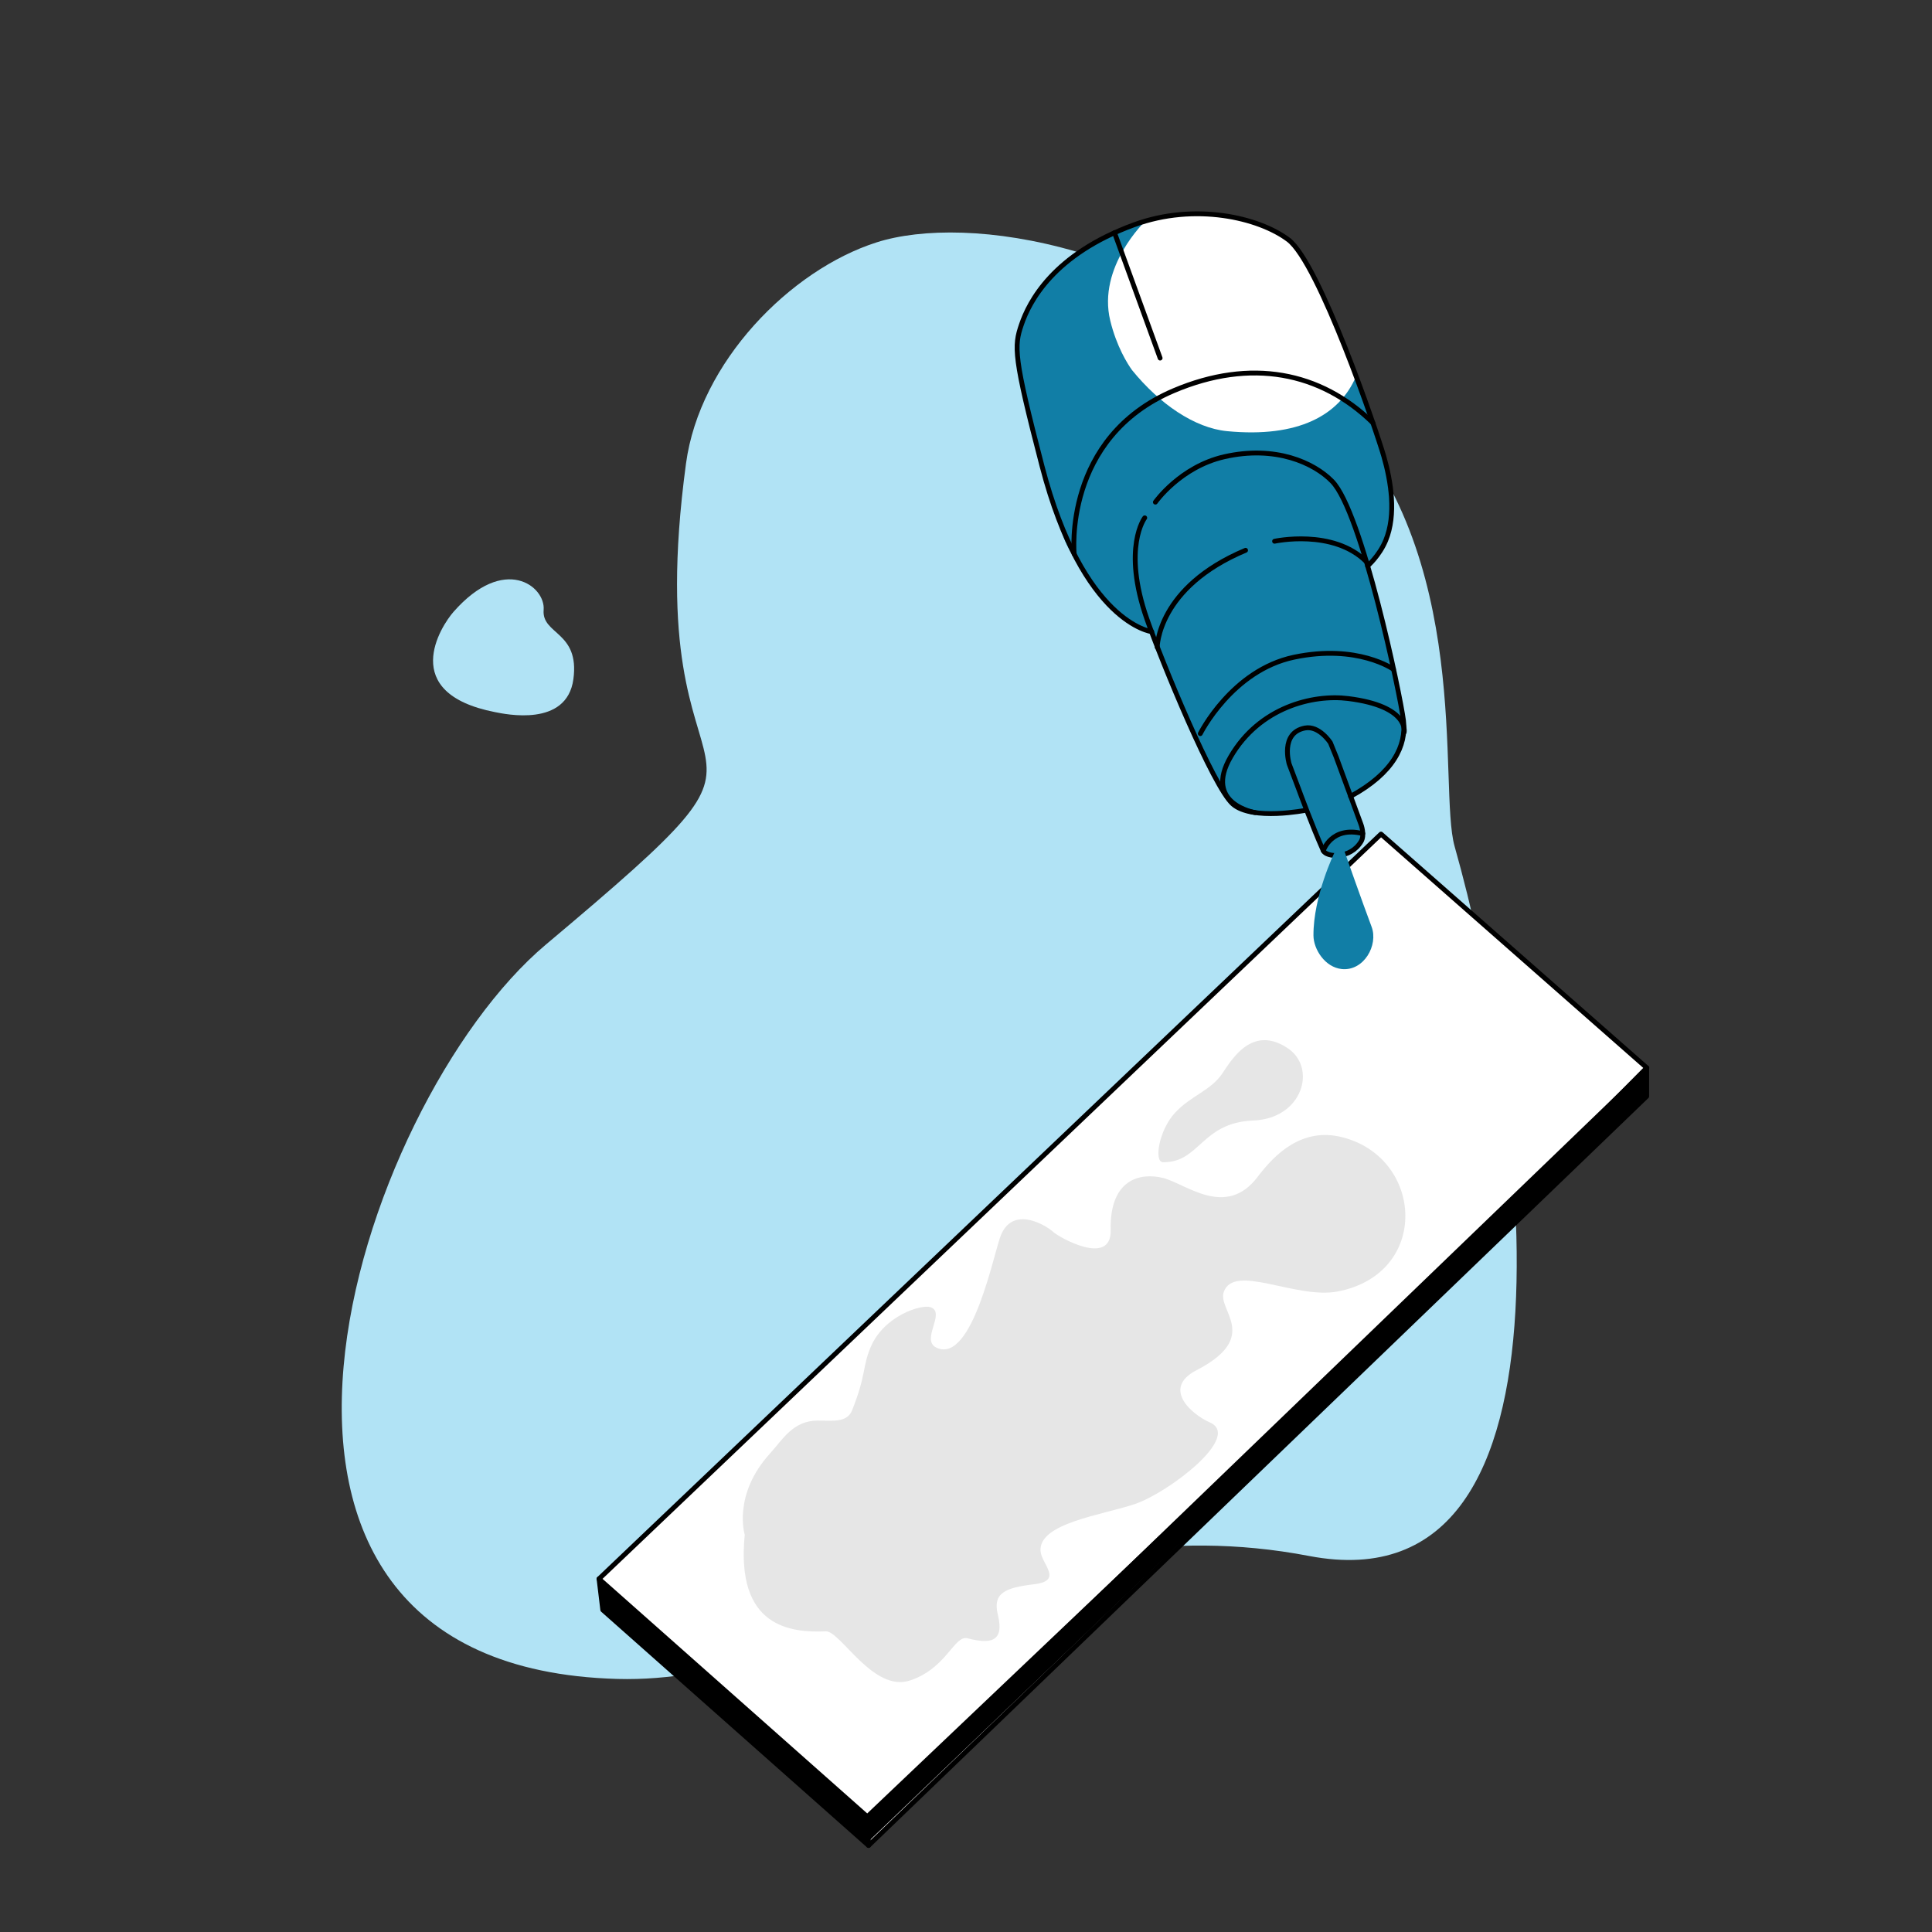
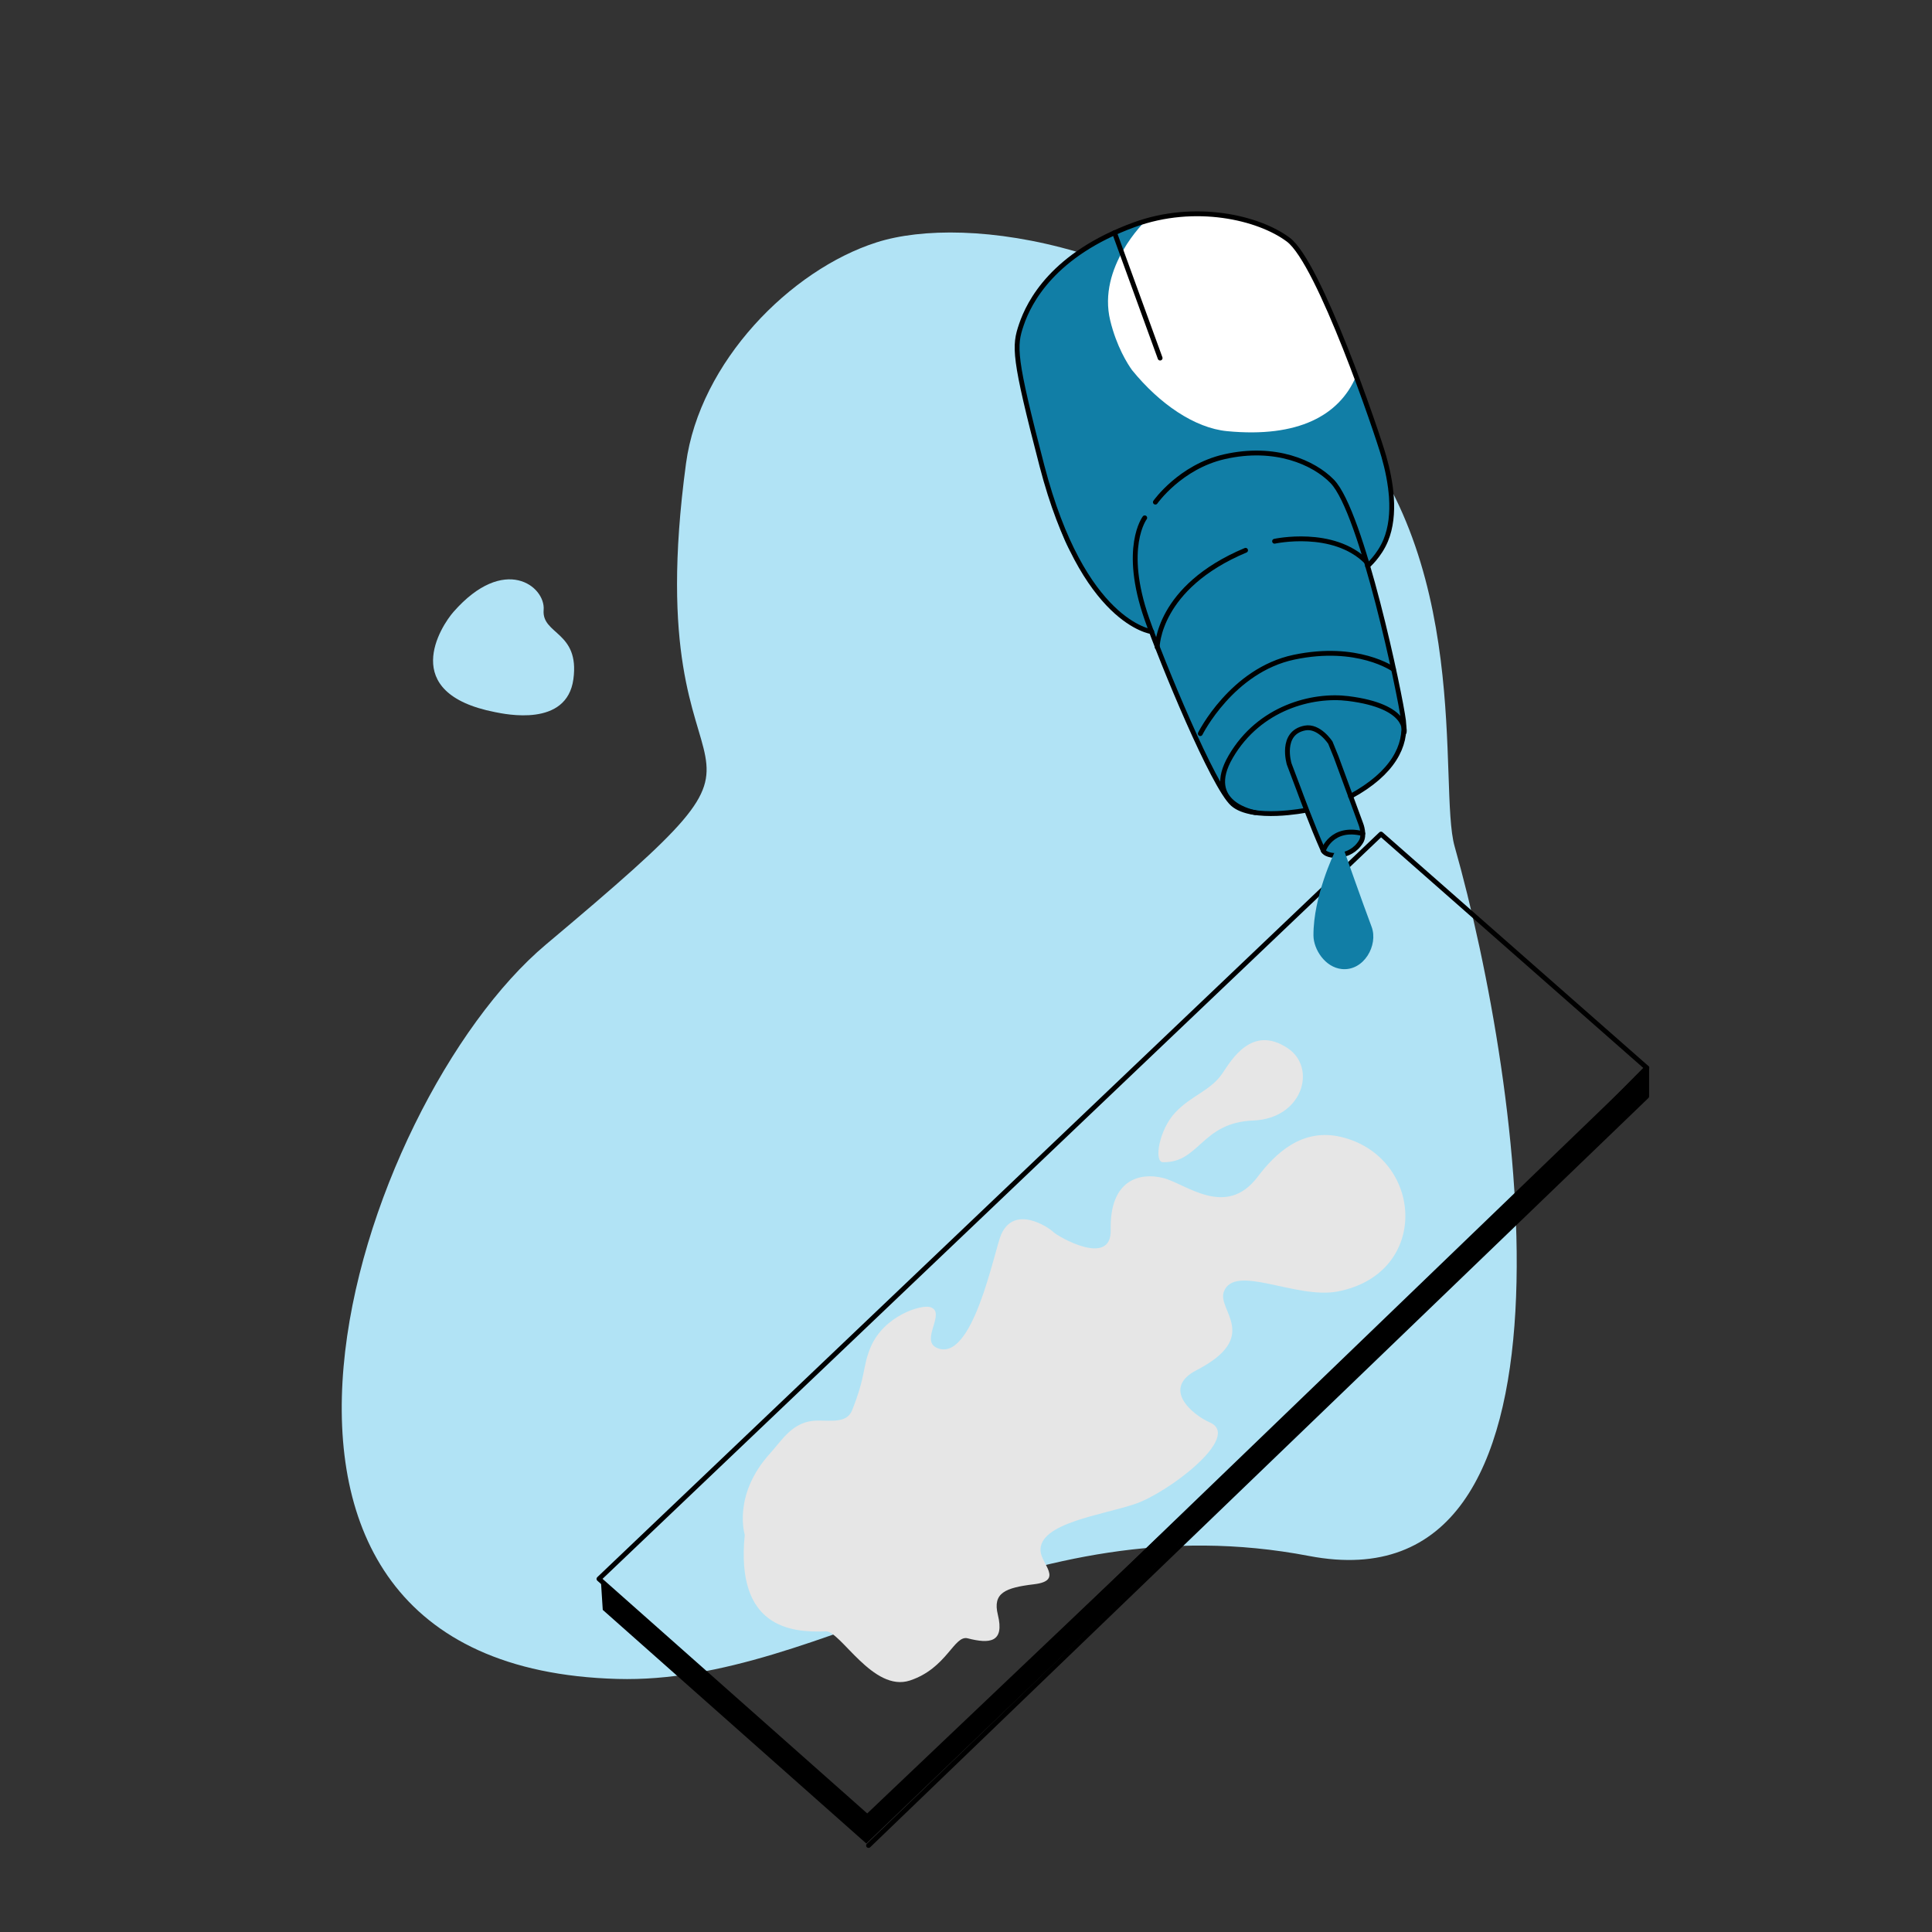
<svg xmlns="http://www.w3.org/2000/svg" xmlns:ns1="http://www.serif.com/" width="100%" height="100%" viewBox="0 0 400 400" version="1.1" xml:space="preserve" style="fill-rule:evenodd;clip-rule:evenodd;stroke-linecap:round;stroke-linejoin:round;stroke-miterlimit:10;">
  <rect x="0" y="0" width="400" height="400" fill="#333333" stroke="none" />
  <g transform="matrix(1,0,0,1,-900,0)">
    <g id="step-2" ns1:id="step 2" transform="matrix(1,0,0,1,900,0)">
      <rect x="0" y="0" width="400" height="400" style="fill:none;" />
      <g id="Layer-8" ns1:id="Layer 8">
        <g transform="matrix(1,0,0,1,301.166,217.828)">
          <path d="M0,-42.579C-3.473,-54.844 4.189,-103.205 -25.315,-133.373C-59.114,-167.933 -101.143,-173.563 -119.667,-167.651C-137.506,-161.957 -156.297,-142.9 -159.137,-121.858C-169.835,-42.598 -128.125,-72.715 -188.141,-22.271C-227.322,10.661 -265.591,127.21 -173.365,129.778C-130.07,130.984 -90.021,92.856 -30.147,104.317C29.61,115.756 13.981,6.792 0,-42.579" style="fill:rgb(177,227,245);fill-rule:nonzero;" />
        </g>
        <g transform="matrix(0.903,0.429,0.429,-0.903,96.042,146.574)">
          <path d="M6.207,1.99C8.251,2.514 21.004,5.47 17.925,15.118C14.883,24.651 8.037,20.583 6.207,25.428C4.473,30.019 -6.104,32.391 -10.476,17.068C-11.56,13.27 -13.714,-3.105 6.207,1.99" style="fill:rgb(177,227,245);fill-rule:nonzero;" />
        </g>
        <g transform="matrix(1,0,0,1,285.893,382.088)">
-           <path d="M0,-209.393L-161.869,-55.193L-161.098,-48.781L-106.071,0L55.038,-155.106L55.038,-161.001L0,-209.393Z" style="fill:white;fill-rule:nonzero;" />
-         </g>
+           </g>
        <g transform="matrix(1,0,0,1,340.931,381.682)">
          <path d="M0,-161.014L-161.109,-5.803L-216.526,-54.449L-216.136,-48.375L-161.567,0L0,-154.7L0,-161.014Z" style="fill-rule:nonzero;" />
        </g>
        <g transform="matrix(-0.725,0.689,0.689,0.725,194.161,294.038)">
          <path d="M-62.847,49.44L67.122,49.44L73.474,-24.505L-150.087,-24.751L-156.639,48.242" style="fill:none;fill-rule:nonzero;stroke:black;stroke-width:1px;" />
        </g>
        <g transform="matrix(1,0,0,1,124.024,382.088)">
-           <path d="M0,-55.192L0.771,-48.78L55.798,0L55.549,-5.972" style="fill:none;fill-rule:nonzero;stroke:black;stroke-width:1px;" />
-         </g>
+           </g>
        <g transform="matrix(1,0,0,1,313.733,354.642)">
          <path d="M0,-106.108L27.198,-133.554L27.198,-127.66L-133.911,27.446" style="fill:none;fill-rule:nonzero;stroke:black;stroke-width:1px;" />
        </g>
        <g transform="matrix(0.724,-0.69,-0.69,-0.724,292.07,291.518)">
          <path d="M-6.477,16.196L40.502,16.196" style="fill:none;fill-rule:nonzero;stroke:black;stroke-width:1px;" />
        </g>
        <g transform="matrix(1,0,0,1,170.97,246.098)">
          <path d="M0,91.654C-7.189,91.955 -18.709,90.911 -16.777,71.656C-16.777,71.656 -19.358,63.387 -11.483,54.756C-8.973,52.005 -6.817,48.027 -1.662,48.017C1.358,48.012 4.392,48.522 5.446,45.888C8.393,38.519 7.549,36.984 9.265,32.871C12.003,26.303 19.794,23.913 21.667,24.538C24.983,25.643 19.535,31.32 22.91,32.918C30.413,36.47 34.887,12.707 36.315,9.485C39.077,3.25 46.161,8.027 47.107,8.973C48.053,9.919 59.169,16.342 58.988,8.568C58.744,-1.943 65.077,-3.388 69.806,-2.22C74.535,-1.052 82.814,6.266 89.407,-2.439C93.008,-7.194 98.605,-12.72 106.855,-10.666C123.792,-6.449 125.241,17.561 105.991,21.287C97.345,22.96 84.48,15.352 82.388,21.417C81.08,25.21 90.107,30.692 76.761,37.585C69.549,41.309 75.641,46.688 79.543,48.417C86.207,51.369 70.831,62.99 64.022,65.288C57.212,67.587 44.12,69.232 44.459,74.988C44.621,77.737 49.279,81.166 43.137,81.903C37.116,82.626 34.515,83.707 35.625,88.221C37.045,93.991 33.92,94.272 29.377,93.1C26.555,92.373 25.097,99.274 17.447,101.824C9.796,104.374 3.032,91.527 0,91.654" style="fill:rgb(230,230,230);fill-rule:nonzero;" />
        </g>
        <g transform="matrix(1,0,0,1,240.768,212.265)">
          <path d="M0,28.355C-1.893,28.316 -0.84,21.701 2.558,18.07C5.869,14.532 9.884,13.567 12.317,9.965C14.252,7.1 18.465,-0.158 25.831,4.748C31.95,8.823 28.943,19.332 18.703,19.726C7.939,20.14 7.611,28.513 0,28.355" style="fill:rgb(230,230,230);fill-rule:nonzero;" />
        </g>
        <g transform="matrix(1,0,0,1,220.253,89.849)">
          <path d="M0,-34.997C0,-34.997 7.671,-42.595 16.876,-44.075C26.082,-45.554 36.475,-47.681 46.484,-40.222C46.484,-40.222 53.864,-31.758 58.355,-17.571C62.846,-3.383 64.812,1.881 64.564,2.874C64.315,3.868 53.542,10.697 50.175,11.69C46.808,12.684 32.3,10.325 28.255,10.2C24.209,10.076 7.943,4.116 5.46,-4.327C2.976,-12.771 1.486,-19.103 1.486,-19.848C1.486,-20.593 0,-34.997 0,-34.997" style="fill:white;fill-rule:nonzero;" />
        </g>
        <g transform="matrix(1,0,0,1,290.934,73.174)">
          <path d="M0,76.782C-0.34,73.672 -3.54,60.262 -3.54,60.262L-7.79,44.002C-7.79,44.002 -3.71,40.312 -3.26,36.202C-2.8,32.102 -3.35,23.912 -6.21,15.802C-7.37,12.532 -8.81,8.592 -10.22,4.842C-13.65,12.762 -22.07,17.522 -36.89,16.092C-43.599,15.445 -50.883,10.446 -56.555,3.455C-57.502,2.152 -59.775,-1.47 -61.07,-6.801C-63.772,-17.917 -53.805,-27.4 -53.805,-27.4C-57.55,-26.516 -68.156,-20.434 -68.156,-20.434C-68.156,-20.434 -68.165,-20.31 -68.181,-20.111C-71.544,-17.857 -74.693,-15.219 -76.03,-12.628C-79.46,-5.958 -81.33,-3.028 -80.36,2.332C-79.38,7.692 -74.4,27.482 -74.4,27.482C-74.4,27.482 -70.77,39.072 -69.42,40.742C-68.08,42.422 -64.41,48.482 -63.2,49.892C-62,51.292 -56.08,56.452 -54.47,56.992C-52.86,57.542 -52.73,57.342 -50.59,62.632C-48.45,67.912 -40.49,85.602 -40.49,85.602C-40.49,85.602 -37.54,94.022 -33.07,94.642C-28.59,95.262 -25.92,95.272 -24.38,95.102C-22.85,94.932 -20.51,94.572 -20.51,94.572C-20.51,94.572 -18.17,100.162 -18.07,100.392C-17.97,100.622 -17.73,103.242 -16.23,103.592C-14.73,103.932 -12.04,104.182 -10.59,102.952C-9.15,101.722 -8.41,100.862 -8.78,98.822C-9.15,96.782 -11.39,91.442 -11.39,91.442C-11.39,91.442 -5.29,87.972 -3.81,86.042C-2.33,84.112 0.34,79.892 0,76.782" style="fill:rgb(17,126,166);fill-rule:nonzero;" />
        </g>
        <g transform="matrix(1,0,0,1,283.145,55.548)">
          <path d="M0,61.628C0,61.628 2.433,59.528 3.749,56.349C5.976,50.969 4.828,44.081 3.363,38.953C1.898,33.826 -10.001,-1.117 -16.408,-5.921C-22.558,-10.532 -35.749,-13.608 -48.32,-9.019C-65.137,-2.879 -70.087,6.989 -71.674,11.664C-73.205,16.172 -73.328,18.21 -67.408,40.951C-58.92,73.553 -44.692,75.236 -44.692,75.236" style="fill:none;fill-rule:nonzero;stroke:black;stroke-width:1px;" />
        </g>
        <g transform="matrix(1,0,0,1,237.006,169.985)">
          <path d="M0,-62.774C0,-62.774 -4.72,-56.616 0.443,-41.84C3.508,-33.068 14.217,-7.016 18.245,-3.508C22.273,0 33.422,-2.242 33.422,-2.242" style="fill:none;fill-rule:nonzero;stroke:black;stroke-width:1px;" />
        </g>
        <g transform="matrix(0.117,0.993,0.993,-0.117,286.545,99.807)">
          <path d="M-1.411,-47.505C-1.411,-47.505 -8.082,-41.54 -9.078,-32.214C-10.227,-21.464 -5.695,-13.945 -1.411,-10.645C5.611,-5.238 44.256,-1.809 49.494,-1.774C54.732,-1.739 60.082,-5.153 63.82,-14.493" style="fill:none;fill-rule:nonzero;stroke:black;stroke-width:1px;" />
        </g>
        <g transform="matrix(1,0,0,1,259.87,143.715)">
          <path d="M0,24.526C0,24.526 -10.788,22.762 -5.063,12.945C0.904,2.713 11.935,0 19.238,0.908C31.997,2.496 30.847,7.895 30.847,7.895" style="fill:none;fill-rule:nonzero;stroke:black;stroke-width:1px;" />
        </g>
        <g transform="matrix(0.918,-0.396,-0.396,-0.918,275.327,177.531)">
          <path d="M-0.691,1.83C-0.691,1.83 2.916,5.916 8.222,1.83" style="fill:none;fill-rule:nonzero;stroke:black;stroke-width:1px;" />
        </g>
        <g transform="matrix(0.673,-0.739,-0.739,-0.673,250.006,137.499)">
          <path d="M-4.441,10.05C-4.441,10.05 4.753,18.41 22.739,10.05" style="fill:none;fill-rule:nonzero;stroke:black;stroke-width:1px;" />
        </g>
        <g transform="matrix(0.342,0.94,0.94,-0.342,246.05,52.289)">
          <path d="M-9.084,-12.972L18.524,-12.972" style="fill:none;fill-rule:nonzero;stroke:black;stroke-width:1px;" />
        </g>
        <g transform="matrix(1,0,0,1,248.507,133.295)">
          <path d="M0,18.599C0,18.599 6.537,5.478 19.412,2.77C32.582,0 39.992,5.27 39.992,5.27" style="fill:none;fill-rule:nonzero;stroke:black;stroke-width:1px;" />
        </g>
        <g transform="matrix(1,0,0,1,268.963,164.511)">
          <path d="M0,-0.908C0,-0.908 2.693,6.449 5.006,11.612C5.611,12.964 10.562,13.447 12.82,9.742C13.671,8.344 12.8,6.13 12.8,6.13L7.674,-7.796L6.478,-10.742C6.478,-10.742 4.157,-14.355 1.202,-13.781C-4.019,-12.766 -2.05,-6.332 -2.05,-6.332L0,-0.908Z" style="fill:none;fill-rule:nonzero;stroke:black;stroke-width:1px;" />
        </g>
        <g transform="matrix(0.976,0.217,0.217,-0.976,264.284,110.018)">
          <path d="M0.055,-2.079C0.055,-2.079 11.308,3.129 19.531,-2.079" style="fill:none;fill-rule:nonzero;stroke:black;stroke-width:1px;" />
        </g>
        <g transform="matrix(1,0,0,1,222.397,74.132)">
-           <path d="M0,40.578C0,40.578 -2.407,16.511 20.639,6.74C36.536,0 50.997,2.844 61.832,13.392" style="fill:none;fill-rule:nonzero;stroke:black;stroke-width:1px;" />
-         </g>
+           </g>
        <g transform="matrix(1,0,0,1,276.285,200.798)">
          <path d="M0,-24.275C0,-24.275 -4.388,-15.274 -4.347,-7.109C-4.332,-4.255 -1.949,-0.517 1.524,-0.167C6.083,0.293 9.125,-5.11 7.688,-8.922C5.716,-14.155 2.064,-24.568 2.064,-24.568L0,-24.275Z" style="fill:rgb(17,126,166);fill-rule:nonzero;" />
        </g>
      </g>
    </g>
  </g>
</svg>